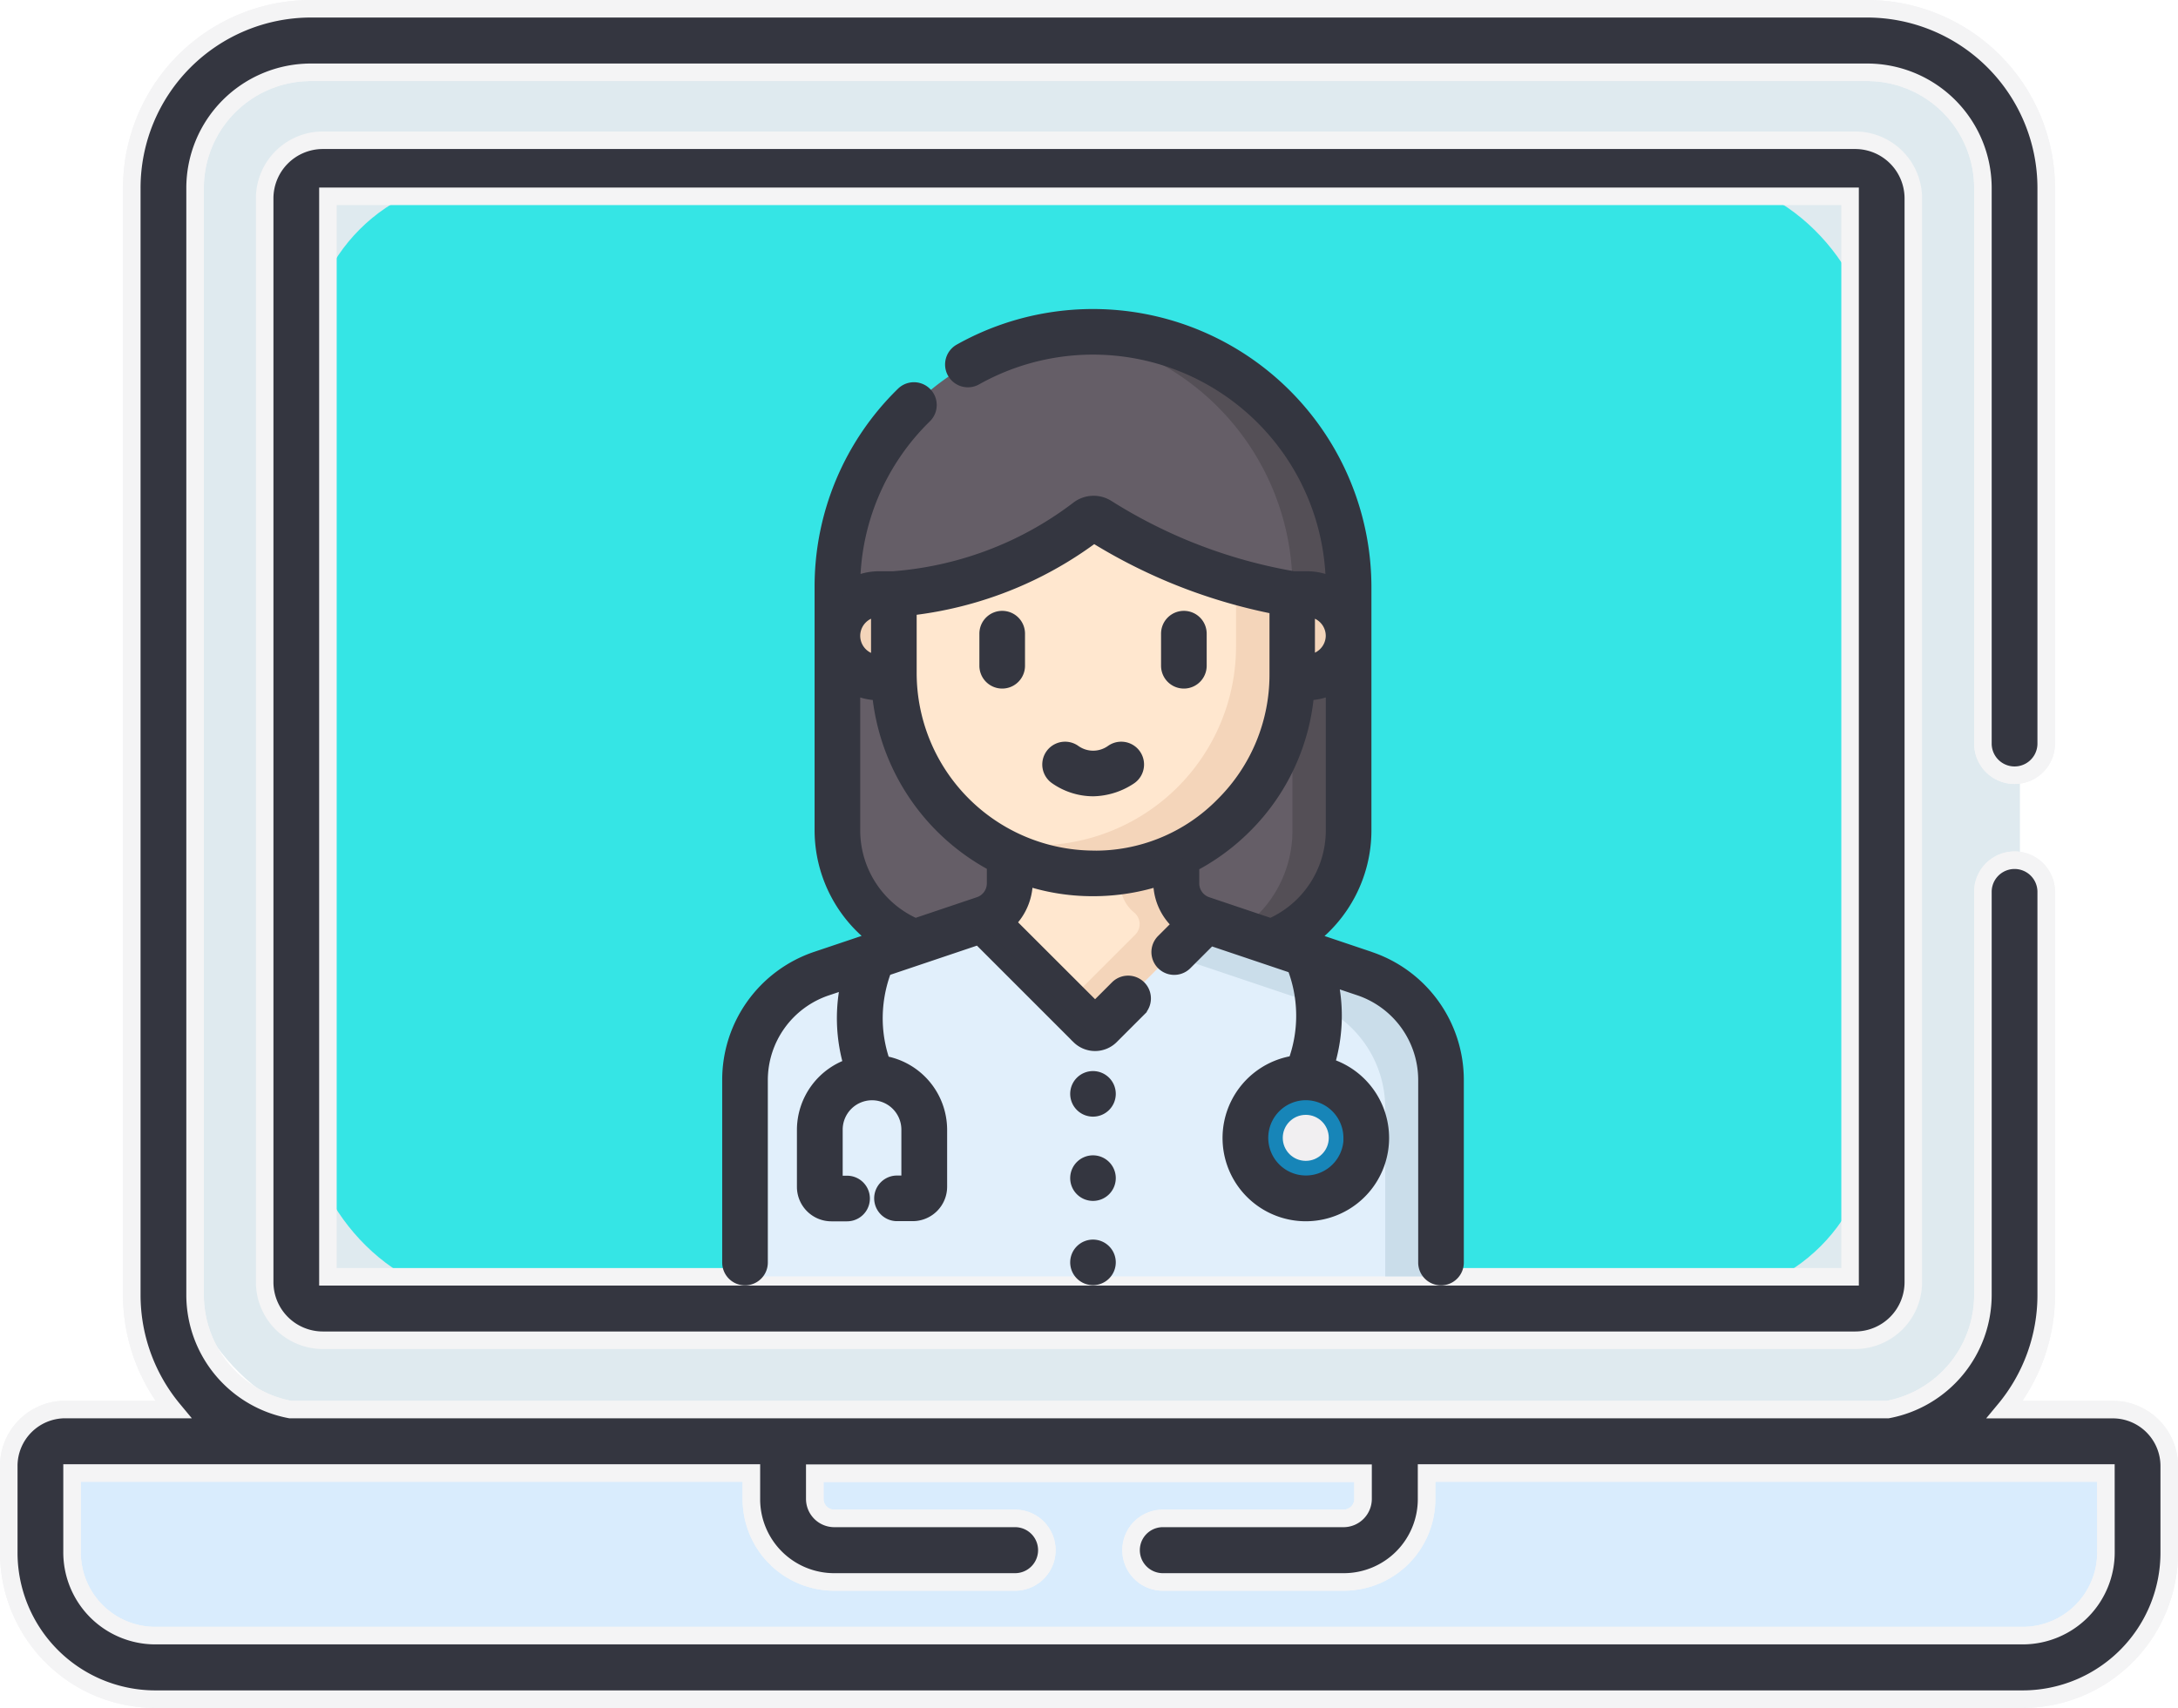
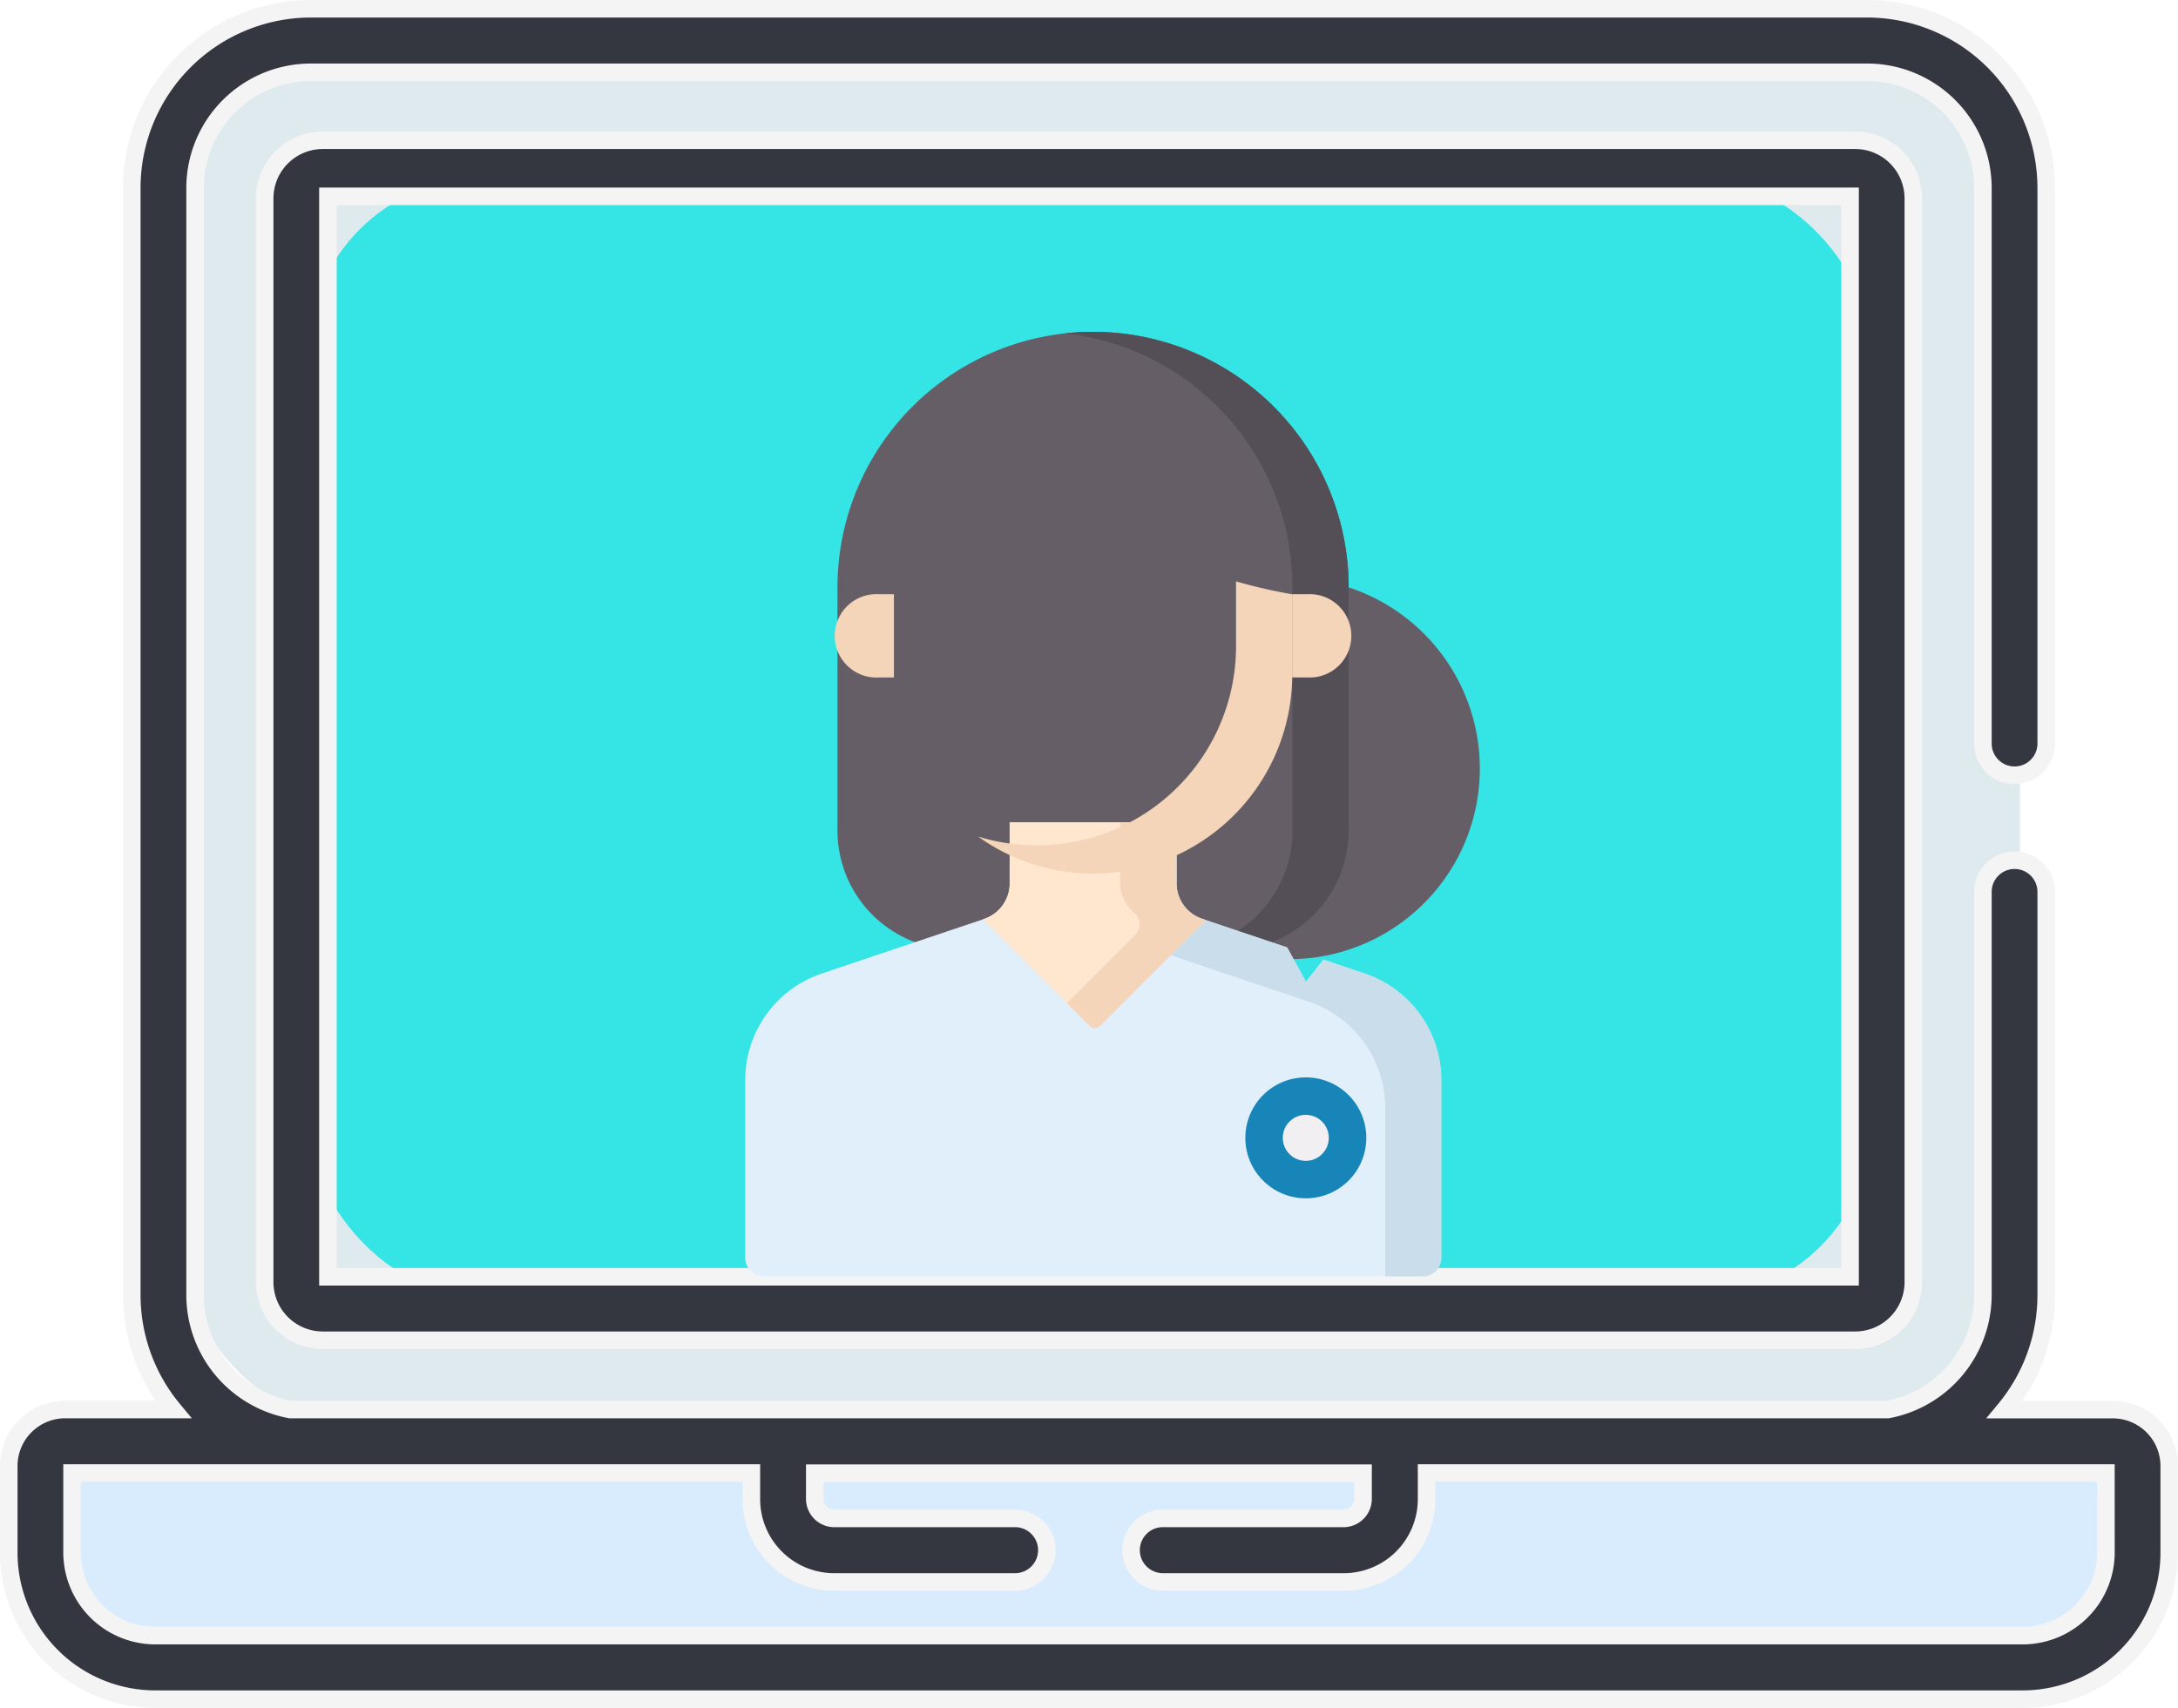
<svg xmlns="http://www.w3.org/2000/svg" width="49.694" height="38.978" viewBox="0 0 49.694 38.978">
  <g id="Group_445" data-name="Group 445" transform="translate(-493.8 -484.8)">
    <g id="computer" transform="translate(494 485)">
      <g id="Group_462" data-name="Group 462" transform="translate(0.569 0.487)">
        <path id="Rectangle_137" data-name="Rectangle 137" d="M0,0H48.21a0,0,0,0,1,0,0V1.768A3.535,3.535,0,0,1,44.675,5.3H5.3A5.3,5.3,0,0,1,0,0V0A0,0,0,0,1,0,0Z" transform="translate(0 32.301)" fill="#d9ecfd" />
        <rect id="Rectangle_138" data-name="Rectangle 138" width="41.943" height="31.819" rx="4" transform="translate(3.375 0)" fill="#dfeaef" />
        <rect id="Rectangle_139" data-name="Rectangle 139" width="35.676" height="25.551" rx="4" transform="translate(6.267 3.375)" fill="#35e5e5" />
      </g>
      <path id="Path_219" data-name="Path 219" d="M61.79,114.926H96.76a1.327,1.327,0,0,0,1.323-1.328V88.868A1.327,1.327,0,0,0,96.76,87.54H61.79a1.327,1.327,0,0,0-1.323,1.328c0,1.651,0,24.043,0,24.73A1.327,1.327,0,0,0,61.79,114.926Zm4.03-25.938Zm30.82-.169v24.659H61.91V88.819Z" transform="translate(-54.628 -84.539)" fill="#343640" stroke="#f4f4f5" stroke-width="0.4" />
      <path id="Path_220" data-name="Path 220" d="M48.012,88.433H45.543a4.093,4.093,0,0,0,.944-2.6V76.617a.722.722,0,1,0-1.444,0v9.214a2.665,2.665,0,0,1-2.166,2.6H6.417a2.664,2.664,0,0,1-2.166-2.6V60.557a2.642,2.642,0,0,1,2.634-2.644H42.409a2.642,2.642,0,0,1,2.634,2.644V73.233a.722.722,0,1,0,1.444,0V60.557a4.091,4.091,0,0,0-4.078-4.094H6.885a4.091,4.091,0,0,0-4.078,4.094V85.831a4.093,4.093,0,0,0,.944,2.6H1.282A1.289,1.289,0,0,0,0,89.726V91.68a3.345,3.345,0,0,0,3.322,3.361h42.65a3.345,3.345,0,0,0,3.322-3.361V89.726A1.289,1.289,0,0,0,48.012,88.433ZM47.85,91.68a1.9,1.9,0,0,1-1.878,1.911H3.322A1.9,1.9,0,0,1,1.444,91.68v-1.8h15.5v.586a1.889,1.889,0,0,0,1.877,1.9h4.139a.725.725,0,0,0,0-1.45H18.823a.446.446,0,0,1-.433-.446v-.586H30.9v.586a.446.446,0,0,1-.433.446H26.332a.725.725,0,0,0,0,1.45h4.139a1.889,1.889,0,0,0,1.878-1.9v-.586h15.5Z" transform="translate(0 -56.463)" fill="#343640" stroke="#f4f4f5" stroke-width="0.4" />
-       <path id="Path_255" data-name="Path 255" d="M48.012,88.433H45.543a4.093,4.093,0,0,0,.944-2.6V76.617a.722.722,0,1,0-1.444,0v9.214a2.665,2.665,0,0,1-2.166,2.6H6.417a2.664,2.664,0,0,1-2.166-2.6V60.557a2.642,2.642,0,0,1,2.634-2.644H42.409a2.642,2.642,0,0,1,2.634,2.644V73.233a.722.722,0,1,0,1.444,0V60.557a4.091,4.091,0,0,0-4.078-4.094H6.885a4.091,4.091,0,0,0-4.078,4.094V85.831a4.093,4.093,0,0,0,.944,2.6H1.282A1.289,1.289,0,0,0,0,89.726V91.68a3.345,3.345,0,0,0,3.322,3.361h42.65a3.345,3.345,0,0,0,3.322-3.361V89.726A1.289,1.289,0,0,0,48.012,88.433ZM47.85,91.68a1.9,1.9,0,0,1-1.878,1.911H3.322A1.9,1.9,0,0,1,1.444,91.68v-1.8h15.5v.586a1.889,1.889,0,0,0,1.877,1.9h4.139a.725.725,0,0,0,0-1.45H18.823a.446.446,0,0,1-.433-.446v-.586H30.9v.586a.446.446,0,0,1-.433.446H26.332a.725.725,0,0,0,0,1.45h4.139a1.889,1.889,0,0,0,1.878-1.9v-.586h15.5Z" transform="translate(0 -56.463)" fill="#343640" stroke="#f4f4f5" stroke-width="0.4" />
    </g>
    <g id="doctor" transform="translate(510.478 492.053)">
      <g id="Group_444" data-name="Group 444" transform="translate(0.321 0.32)">
-         <path id="Path_541" data-name="Path 541" d="M128.463,21.6h-6.227a2.718,2.718,0,0,1-2.718-2.718V13.332a5.832,5.832,0,1,1,11.664,0v5.551A2.718,2.718,0,0,1,128.463,21.6Z" transform="translate(-117.409 -7.5)" fill="#655e67" />
+         <path id="Path_541" data-name="Path 541" d="M128.463,21.6h-6.227a2.718,2.718,0,0,1-2.718-2.718V13.332a5.832,5.832,0,1,1,11.664,0A2.718,2.718,0,0,1,128.463,21.6Z" transform="translate(-117.409 -7.5)" fill="#655e67" />
        <path id="Path_542" data-name="Path 542" d="M241.641,7.5a5.9,5.9,0,0,0-.641.035,5.832,5.832,0,0,1,5.191,5.8v5.551a2.718,2.718,0,0,1-2.718,2.718h1.282a2.718,2.718,0,0,0,2.718-2.718V13.332A5.832,5.832,0,0,0,241.641,7.5Z" transform="translate(-233.701 -7.5)" fill="#544f56" />
        <g id="Group_440" data-name="Group 440" transform="translate(0 11.195)">
          <g id="Group_439" data-name="Group 439">
            <path id="Path_543" data-name="Path 543" d="M86.062,279.435V275.38a2.564,2.564,0,0,0-1.746-2.43l-.938-.316-.4.506-.429-.785-1.942-.653a.855.855,0,0,1-.582-.81V269.5h-3.8v1.392a.855.855,0,0,1-.582.81l-3.71,1.248a2.564,2.564,0,0,0-1.746,2.43v4.055a.427.427,0,0,0,.427.427H85.635A.427.427,0,0,0,86.062,279.435Z" transform="translate(-70.182 -269.5)" fill="#e1effb" />
            <g id="Group_438" data-name="Group 438" transform="translate(6.039)">
              <path id="Path_544" data-name="Path 544" d="M219.6,272.95l-.938-.316-.4.506-.429-.785-1.942-.653a.855.855,0,0,1-.582-.81V269.5h-3.8v.641h2.521v1.392a.855.855,0,0,0,.582.81l3.71,1.248a2.564,2.564,0,0,1,1.746,2.43v3.841h.855a.427.427,0,0,0,.427-.427V275.38A2.564,2.564,0,0,0,219.6,272.95Z" transform="translate(-211.5 -269.5)" fill="#caddea" />
            </g>
            <path id="Path_545" data-name="Path 545" d="M197.2,271.711l2.434,2.434a.171.171,0,0,0,.242,0l2.413-2.413-.093-.031a.855.855,0,0,1-.582-.81V269.5h-3.8v1.392a.855.855,0,0,1-.582.81Z" transform="translate(-191.777 -269.5)" fill="#ffe7cf" />
            <path id="Path_546" data-name="Path 546" d="M245.082,271.7a.855.855,0,0,1-.582-.81V269.5h-1.282v1.392a.87.87,0,0,0,.324.671.34.34,0,0,1,.019.5l-1.56,1.56.52.52a.171.171,0,0,0,.242,0l2.413-2.413Z" transform="translate(-234.658 -269.5)" fill="#f4d5ba" />
            <circle id="Ellipse_257" data-name="Ellipse 257" cx="1.38" cy="1.38" r="1.38" transform="translate(11.415 5.82)" fill="#1785b8" />
            <circle id="Ellipse_260" data-name="Ellipse 260" cx="0.525" cy="0.525" r="0.525" transform="translate(12.269 6.675)" fill="#f1eff1" />
          </g>
        </g>
        <path id="Path_547" data-name="Path 547" d="M362.664,149.479h-.337v-1.9h.337a.952.952,0,1,1,0,1.9Z" transform="translate(-349.844 -141.591)" fill="#f4d5ba" />
        <g id="Group_443" data-name="Group 443" transform="translate(3.397 4.262)">
          <g id="Group_441" data-name="Group 441">
-             <path id="Path_548" data-name="Path 548" d="M158.761,108.97V110.8a4.543,4.543,0,1,1-9.087-.049V108.97a8.34,8.34,0,0,0,2.956-.784,8.245,8.245,0,0,0,1.457-.891.236.236,0,0,1,.27-.012,11.98,11.98,0,0,0,4.4,1.687Z" transform="translate(-149.674 -107.247)" fill="#ffe7cf" />
-           </g>
+             </g>
          <g id="Group_442" data-name="Group 442" transform="translate(1.92 1.433)">
            <path id="Path_549" data-name="Path 549" d="M200.5,140.778v1.481a4.543,4.543,0,0,1-4.559,4.543,4.482,4.482,0,0,1-1.325-.2,4.479,4.479,0,0,0,2.607.845,4.543,4.543,0,0,0,4.559-4.543v-1.831A12.019,12.019,0,0,1,200.5,140.778Z" transform="translate(-194.614 -140.778)" fill="#f4d5ba" />
          </g>
        </g>
        <path id="Path_550" data-name="Path 550" d="M120.469,149.479h.337v-1.9h-.337a.952.952,0,1,0,0,1.9Z" transform="translate(-117.409 -141.591)" fill="#f4d5ba" />
      </g>
-       <path id="Path_551" data-name="Path 551" d="M70.941,19.314a.32.32,0,1,0,.32.32A.32.32,0,0,0,70.941,19.314Zm0-1.923a.32.32,0,1,0,.32.32A.32.32,0,0,0,70.941,17.391Zm0,3.846a.32.32,0,1,0,.32.32A.32.32,0,0,0,70.941,21.237Zm6.3-6.575-1.426-.48A3.055,3.055,0,0,0,77.094,11.7s0-5.551,0-5.551A6.154,6.154,0,0,0,67.93.786a.32.32,0,0,0,.314.559,5.512,5.512,0,0,1,8.209,4.807h0a1.264,1.264,0,0,0-.631-.168h-.308a11.7,11.7,0,0,1-2.5-.723,11.7,11.7,0,0,1-1.762-.914.559.559,0,0,0-.636.029,7.944,7.944,0,0,1-1.4.856,7.984,7.984,0,0,1-2.832.752h-.323a1.264,1.264,0,0,0-.631.168h0a5.471,5.471,0,0,1,1.65-3.933.32.32,0,1,0-.449-.457,6.107,6.107,0,0,0-1.842,4.39V11.7a3.055,3.055,0,0,0,1.283,2.479l-1.427.48A2.882,2.882,0,0,0,62.681,17.4v4.161a.32.32,0,0,0,.641,0V17.4a2.242,2.242,0,0,1,1.528-2.126l.557-.187a3.742,3.742,0,0,0,.057,2,1.514,1.514,0,0,0-1.078,1.448v1.3a.586.586,0,0,0,.585.585h.359a.32.32,0,1,0,0-.641h-.3V18.527a.871.871,0,0,1,.87-.87h0a.871.871,0,0,1,.869.87v1.248h-.3a.32.32,0,1,0,0,.641h.359a.586.586,0,0,0,.585-.585v-1.3a1.514,1.514,0,0,0-1.286-1.494,3.123,3.123,0,0,1-.182-.94,3.169,3.169,0,0,1,.216-1.262l2.186-.736,2.294,2.294a.5.5,0,0,0,.695,0l.633-.633a.32.32,0,1,0-.453-.453l-.527.527L68.953,13.8a1.268,1.268,0,0,0,.408-1.064A4.792,4.792,0,0,0,70.924,13a4.875,4.875,0,0,0,1.6-.262,1.235,1.235,0,0,0,.455,1.1l-.411.411a.32.32,0,0,0,.453.453l.584-.584,1.952.657a3.131,3.131,0,0,1,.019,2.258,1.7,1.7,0,1,0,.663.044,3.761,3.761,0,0,0,.07-2.049l.726.244A2.242,2.242,0,0,1,78.561,17.4v4.161a.32.32,0,0,0,.641,0V17.4A2.882,2.882,0,0,0,77.237,14.662ZM75.805,6.626h.016a.632.632,0,0,1,.631.629v0a.633.633,0,0,1-.647.629ZM65.43,7.255a.633.633,0,0,1,.647-.629V7.889a.633.633,0,0,1-.647-.629Zm3.289,5.652a.533.533,0,0,1-.364.506l-1.47.495a2.409,2.409,0,0,1-1.455-2.2V8.361a1.267,1.267,0,0,0,.667.168,4.928,4.928,0,0,0,2.622,3.927Zm2.207-.548a4.256,4.256,0,0,1-4.208-4.272V6.6a8.6,8.6,0,0,0,2.774-.786,8.582,8.582,0,0,0,1.467-.89,12.344,12.344,0,0,0,1.809.933,12.333,12.333,0,0,0,2.4.719V8.137a4.2,4.2,0,0,1-1.242,2.991A4.108,4.108,0,0,1,70.927,12.36ZM75,13.908l-1.471-.495a.533.533,0,0,1-.363-.506v-.442a4.876,4.876,0,0,0,1.211-.884A4.826,4.826,0,0,0,75.79,8.53a1.3,1.3,0,0,0,.663-.168V11.7A2.41,2.41,0,0,1,75,13.908Zm1.858,4.807a1.059,1.059,0,1,1-1.061-1.059h0A1.061,1.061,0,0,1,76.855,18.716ZM73.014,6.888a.32.32,0,0,0-.32.32v.733a.32.32,0,0,0,.641,0V7.208A.32.32,0,0,0,73.014,6.888ZM71.4,9.933a.782.782,0,0,1-.91,0,.32.32,0,1,0-.371.523,1.443,1.443,0,0,0,.826.264,1.528,1.528,0,0,0,.826-.264.32.32,0,1,0-.371-.523ZM68.869,6.888a.32.32,0,0,0-.32.32v.733a.32.32,0,1,0,.641,0V7.208A.32.32,0,0,0,68.869,6.888Z" transform="translate(-62.681 0)" fill="#343640" stroke="#343640" stroke-width="0.4" />
    </g>
  </g>
</svg>